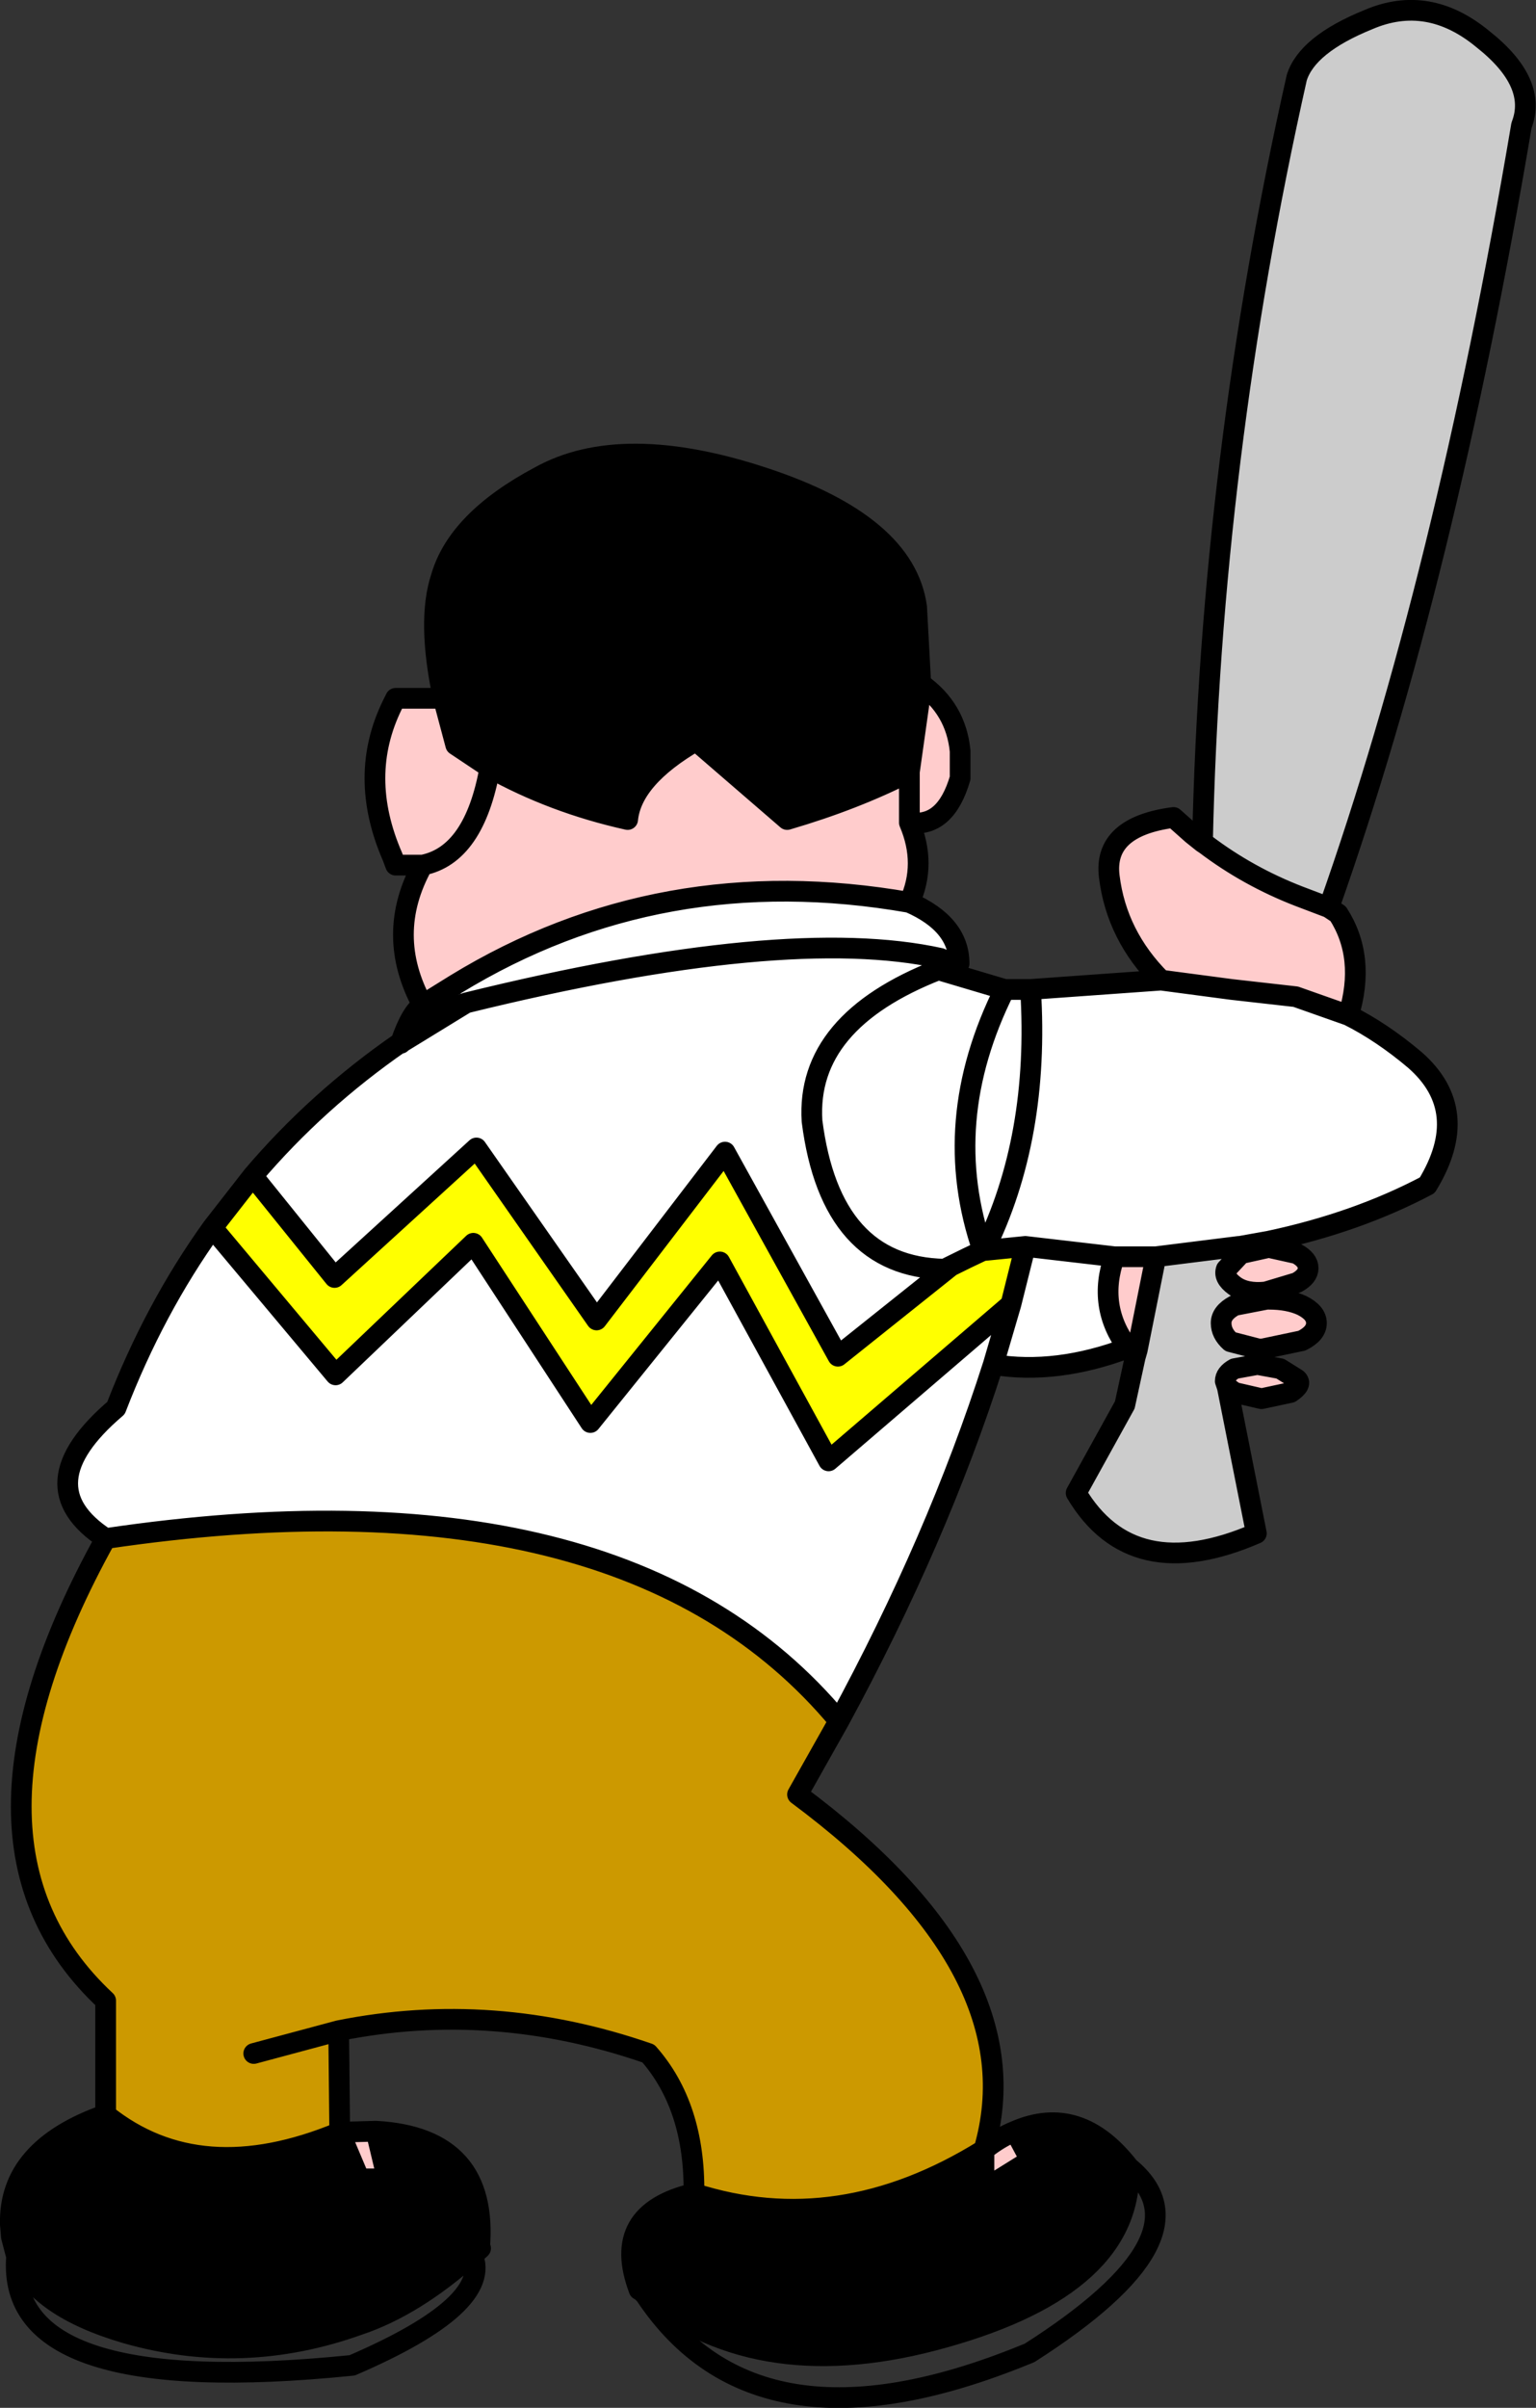
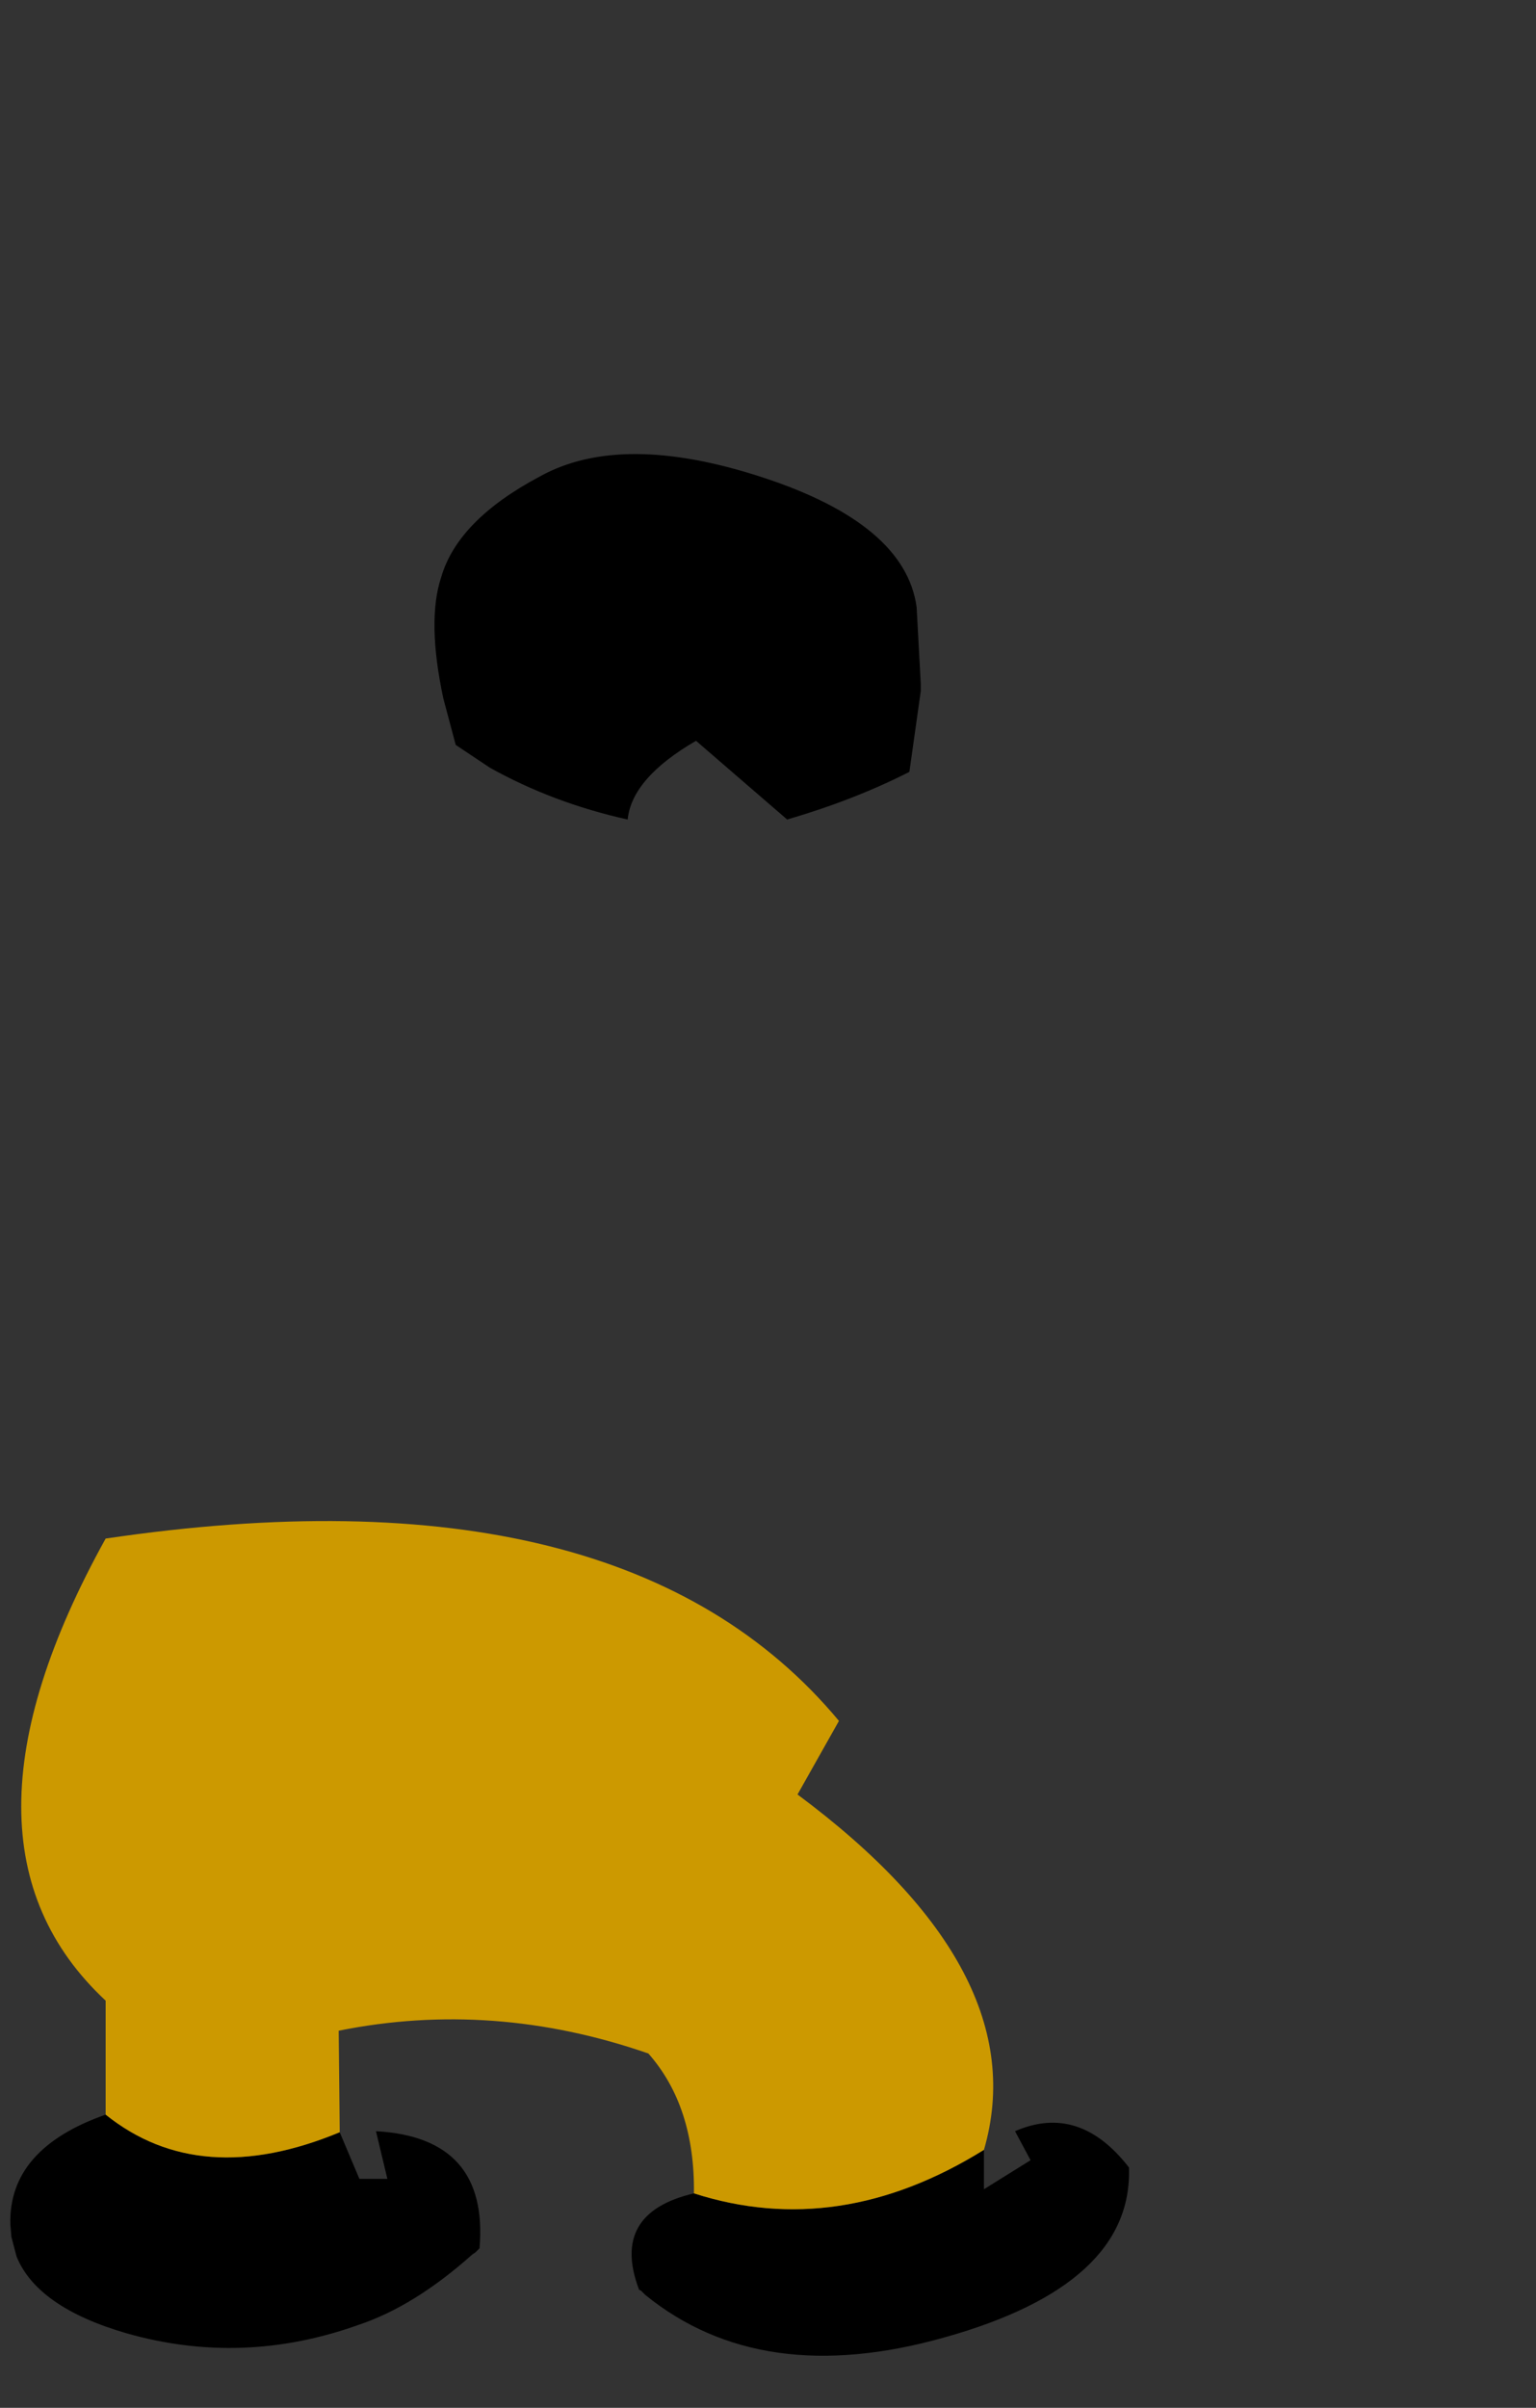
<svg xmlns="http://www.w3.org/2000/svg" height="116.2px" width="74.15px">
  <rect width="100%" height="100%" fill="#333333" stroke="none" />
  <g transform="matrix(1.0, 0.0, 0.0, 1.0, 37.15, 55.6)">
-     <path d="M20.9 -14.95 Q21.3 -33.4 25.45 -51.85 25.95 -53.45 28.9 -54.65 31.8 -55.9 34.45 -53.7 37.1 -51.6 36.3 -49.55 32.6 -27.65 27.0 -11.8 L25.55 -12.35 Q23.1 -13.3 21.05 -14.85 L20.9 -14.95 M22.7 4.55 L22.75 4.9 22.05 5.65 Q21.9 6.05 22.45 6.45 23.0 6.85 23.95 6.75 L24.0 7.1 22.45 7.4 Q21.8 7.75 21.8 8.25 21.8 8.75 22.25 9.15 L23.6 9.5 23.55 10.25 22.45 10.45 Q22.0 10.7 22.0 11.05 L22.1 11.35 23.5 18.4 Q17.5 21.0 14.8 16.45 L17.15 12.2 17.65 9.9 17.75 9.55 18.65 5.05 22.65 4.55 22.7 4.55" fill="#cccccc" fill-rule="evenodd" stroke="none" />
    <path d="M11.85 47.25 Q14.95 45.9 17.35 49.0 17.55 54.65 8.45 57.2 -0.4 59.7 -6.0 55.15 L-6.2 54.95 -6.3 54.9 Q-7.7 51.2 -3.65 50.25 3.35 52.5 10.35 48.15 L10.35 50.05 12.6 48.65 11.85 47.25 M-19.0 47.25 Q-13.55 47.55 -14.0 52.9 L-14.2 53.1 -14.35 53.2 Q-17.15 55.7 -19.85 56.6 -25.45 58.6 -31.05 57.0 -35.35 55.75 -36.35 53.3 L-36.6 52.35 -36.65 51.75 Q-36.75 48.1 -32.05 46.45 -27.5 50.1 -20.75 47.3 L-19.8 49.55 -18.45 49.55 -19.0 47.25 M-15.75 -21.9 Q-16.55 -25.65 -15.85 -27.75 -15.05 -30.5 -11.1 -32.6 -7.15 -34.8 -0.3 -32.55 6.55 -30.3 7.1 -26.3 L7.3 -22.6 7.3 -22.25 6.75 -18.35 Q4.1 -17.0 0.85 -16.05 L-3.55 -19.85 Q-6.65 -18.05 -6.85 -16.05 -10.45 -16.85 -13.5 -18.55 L-15.15 -19.65 -15.75 -21.9" fill="#000000" fill-rule="evenodd" stroke="none" />
    <path d="M3.35 27.45 L1.35 31.0 Q12.85 39.55 10.35 48.15 3.35 52.5 -3.65 50.25 -3.6 46.05 -5.85 43.5 -13.35 40.9 -20.8 42.4 L-20.75 47.3 Q-27.5 50.1 -32.05 46.45 L-32.05 40.95 Q-40.2 33.35 -32.05 18.65 -7.05 14.95 3.35 27.45 M-24.9 43.5 L-20.8 42.4 -24.9 43.5" fill="#cc9900" fill-rule="evenodd" stroke="none" />
-     <path d="M27.0 -11.8 L27.45 -11.5 Q28.8 -9.4 27.95 -6.6 L25.4 -7.5 22.3 -7.85 18.9 -8.3 Q16.75 -10.45 16.4 -13.3 16.1 -15.7 19.5 -16.15 L20.4 -15.35 20.9 -14.95 21.05 -14.85 Q23.1 -13.3 25.55 -12.35 L27.0 -11.8 M22.75 4.9 L24.1 4.6 25.45 4.9 Q26.0 5.2 26.0 5.6 26.0 6.0 25.45 6.3 L23.95 6.75 Q23.0 6.85 22.45 6.45 21.9 6.05 22.05 5.65 L22.75 4.9 M24.0 7.1 L24.1 7.1 Q25.05 7.1 25.7 7.4 26.4 7.75 26.4 8.25 26.4 8.75 25.7 9.1 L23.8 9.5 23.6 9.5 22.25 9.15 Q21.8 8.75 21.8 8.25 21.8 7.75 22.45 7.4 L24.0 7.1 M23.55 10.25 L24.65 10.45 25.45 10.95 Q25.75 11.2 25.15 11.6 L23.75 11.9 22.45 11.6 22.1 11.35 22.0 11.05 Q22.0 10.7 22.45 10.45 L23.55 10.25 M10.35 48.15 Q11.1 47.55 11.85 47.25 L12.6 48.65 10.35 50.05 10.35 48.15 M-20.75 47.3 L-19.0 47.25 -18.45 49.55 -19.8 49.55 -20.75 47.3 M-16.75 -7.1 Q-18.6 -10.5 -16.75 -13.85 L-18.05 -13.85 -18.2 -14.25 Q-19.9 -18.15 -18.2 -21.6 L-18.05 -21.9 -15.75 -21.9 -15.15 -19.65 -13.5 -18.55 Q-10.45 -16.85 -6.85 -16.05 -6.65 -18.05 -3.55 -19.85 L0.85 -16.05 Q4.1 -17.0 6.75 -18.35 L7.3 -22.25 7.3 -22.6 Q9.0 -21.4 9.2 -19.35 L9.2 -18.05 Q8.5 -15.65 6.75 -15.9 7.6 -13.9 6.75 -12.05 -5.25 -14.15 -15.15 -8.1 L-16.6 -7.2 -16.75 -7.1 M6.75 -15.9 L6.75 -18.35 6.75 -15.9 M18.65 5.05 L17.75 9.55 17.3 9.45 Q15.8 7.45 16.65 5.05 L18.65 5.05 M-16.75 -13.85 Q-14.25 -14.35 -13.5 -18.55 -14.25 -14.35 -16.75 -13.85" fill="#ffcccc" fill-rule="evenodd" stroke="none" />
-     <path d="M27.95 -6.6 Q29.55 -5.8 31.15 -4.45 33.95 -2.0 31.75 1.6 28.35 3.4 24.1 4.3 L22.7 4.55 22.65 4.55 18.65 5.05 16.65 5.05 Q15.8 7.45 17.3 9.45 13.85 10.75 10.8 10.25 8.1 18.7 3.35 27.45 -7.05 14.95 -32.05 18.65 -35.95 16.1 -31.55 12.35 -29.7 7.55 -26.9 3.65 L-20.95 10.75 -14.3 4.4 -8.65 13.05 -2.4 5.3 2.85 14.9 11.65 7.35 12.35 4.55 10.35 4.75 10.3 4.75 Q9.55 5.1 8.75 5.5 L8.45 5.65 Q2.95 5.55 2.05 -1.5 1.75 -6.3 8.15 -8.8 L11.35 -7.85 12.6 -7.85 18.9 -8.3 22.3 -7.85 25.4 -7.5 27.95 -6.6 M-24.95 1.15 Q-21.85 -2.5 -17.8 -5.3 L-17.8 -5.25 -17.75 -5.3 -14.65 -7.2 -15.15 -8.1 Q-5.25 -14.15 6.75 -12.05 9.15 -11.0 9.15 -9.1 L8.35 -9.3 8.25 -9.35 8.15 -8.8 Q1.75 -6.3 2.05 -1.5 2.95 5.55 8.45 5.65 L8.5 5.7 3.3 9.85 -2.15 0.0 -8.35 8.1 -14.15 -0.2 -21.0 6.05 -24.95 1.15 M12.35 4.55 L16.65 5.05 12.35 4.55 M11.65 7.35 L10.8 10.25 11.65 7.35 M12.6 -7.85 Q13.05 -0.7 10.35 4.75 13.05 -0.7 12.6 -7.85 M11.35 -7.85 Q8.15 -1.45 10.3 4.75 8.15 -1.45 11.35 -7.85 M8.25 -9.35 Q0.8 -11.0 -14.65 -7.2 0.8 -11.0 8.25 -9.35" fill="#ffffff" fill-rule="evenodd" stroke="none" />
-     <path d="M-26.9 3.65 L-24.95 1.15 -21.0 6.05 -14.15 -0.2 -8.35 8.1 -2.15 0.0 3.3 9.85 8.5 5.7 8.75 5.5 Q9.55 5.1 10.3 4.75 L10.35 4.75 12.35 4.55 11.65 7.35 2.85 14.9 -2.4 5.3 -8.65 13.05 -14.3 4.4 -20.95 10.75 -26.9 3.65" fill="#ffff00" fill-rule="evenodd" stroke="none" />
-     <path d="M20.9 -14.95 Q21.3 -33.4 25.45 -51.85 25.95 -53.45 28.9 -54.65 31.8 -55.9 34.45 -53.7 37.1 -51.6 36.3 -49.55 32.6 -27.65 27.0 -11.8 L27.45 -11.5 Q28.8 -9.4 27.95 -6.6 29.55 -5.8 31.15 -4.45 33.95 -2.0 31.75 1.6 28.35 3.4 24.1 4.3 L22.7 4.55 22.65 4.55 18.65 5.05 17.75 9.55 17.65 9.9 17.3 9.45 Q13.85 10.75 10.8 10.25 8.1 18.7 3.35 27.45 L1.35 31.0 Q12.85 39.55 10.35 48.15 11.1 47.55 11.85 47.25 14.95 45.9 17.35 49.0 21.4 52.3 12.55 57.95 L12.3 58.05 Q-0.6 63.3 -6.0 55.15 L-6.2 54.95 -6.3 54.9 Q-7.7 51.2 -3.65 50.25 -3.6 46.05 -5.85 43.5 -13.35 40.9 -20.8 42.4 L-20.75 47.3 -19.0 47.25 Q-13.55 47.55 -14.0 52.9 L-13.95 52.9 -14.0 52.95 -14.3 53.2 -14.2 53.1 -14.35 53.2 Q-13.3 55.6 -20.15 58.55 -36.9 60.25 -36.35 53.3 L-36.6 52.35 -36.65 51.75 Q-36.75 48.1 -32.05 46.45 L-32.05 40.95 Q-40.2 33.35 -32.05 18.65 -35.95 16.1 -31.55 12.35 -29.7 7.55 -26.9 3.65 L-24.95 1.15 Q-21.85 -2.5 -17.8 -5.3 -17.3 -6.75 -16.75 -7.1 -18.6 -10.5 -16.75 -13.85 L-18.05 -13.85 -18.2 -14.25 Q-19.9 -18.15 -18.2 -21.6 L-18.05 -21.9 -15.75 -21.9 Q-16.55 -25.65 -15.85 -27.75 -15.05 -30.5 -11.1 -32.6 -7.15 -34.8 -0.3 -32.55 6.55 -30.3 7.1 -26.3 L7.3 -22.6 Q9.0 -21.4 9.2 -19.35 L9.2 -18.05 Q8.5 -15.65 6.75 -15.9 7.6 -13.9 6.75 -12.05 9.15 -11.0 9.15 -9.1 L8.35 -9.3 8.25 -9.35 Q0.8 -11.0 -14.65 -7.2 L-17.75 -5.3 -17.8 -5.3 -17.8 -5.25 -17.75 -5.3 -16.2 -6.55 -14.65 -7.2 M22.75 4.9 L24.1 4.6 25.45 4.9 Q26.0 5.2 26.0 5.6 26.0 6.0 25.45 6.3 L23.95 6.75 Q23.0 6.85 22.45 6.45 21.9 6.05 22.05 5.65 L22.75 4.9 M24.0 7.1 L24.1 7.1 Q25.05 7.1 25.7 7.4 26.4 7.75 26.4 8.25 26.4 8.75 25.7 9.1 L23.8 9.5 23.6 9.5 22.25 9.15 Q21.8 8.75 21.8 8.25 21.8 7.75 22.45 7.4 L24.0 7.1 M23.55 10.25 L24.65 10.45 25.45 10.95 Q25.75 11.2 25.15 11.6 L23.75 11.9 22.45 11.6 22.1 11.35 23.5 18.4 Q17.5 21.0 14.8 16.45 L17.15 12.2 17.65 9.9 M8.15 -8.8 L11.35 -7.85 12.6 -7.85 18.9 -8.3 Q16.75 -10.45 16.4 -13.3 16.1 -15.7 19.5 -16.15 L20.4 -15.35 20.9 -14.95 21.05 -14.85 Q23.1 -13.3 25.55 -12.35 L27.0 -11.8 M6.75 -18.35 L6.75 -15.9 M-15.75 -21.9 L-15.15 -19.65 -13.5 -18.55 Q-10.45 -16.85 -6.85 -16.05 -6.65 -18.05 -3.55 -19.85 L0.85 -16.05 Q4.1 -17.0 6.75 -18.35 L7.3 -22.25 7.3 -22.6 M8.45 5.65 Q2.95 5.55 2.05 -1.5 1.75 -6.3 8.15 -8.8 M18.9 -8.3 L22.3 -7.85 25.4 -7.5 27.95 -6.6 M22.1 11.35 L22.0 11.05 Q22.0 10.7 22.45 10.45 L23.55 10.25 M18.65 5.05 L16.65 5.05 Q15.8 7.45 17.3 9.45 M-26.9 3.65 L-20.95 10.75 -14.3 4.4 -8.65 13.05 -2.4 5.3 2.85 14.9 11.65 7.35 12.35 4.55 10.35 4.75 10.3 4.75 Q9.55 5.1 8.75 5.5 L8.5 5.7 3.3 9.85 -2.15 0.0 -8.35 8.1 -14.15 -0.2 -21.0 6.05 -24.95 1.15 M10.8 10.25 L11.65 7.35 M16.65 5.05 L12.35 4.55 M8.75 5.5 L8.45 5.65 M10.35 48.15 L10.35 50.05 12.6 48.65 11.85 47.25 M-6.0 55.15 Q-0.4 59.7 8.45 57.2 17.55 54.65 17.35 49.0 M10.3 4.75 Q8.15 -1.45 11.35 -7.85 M10.35 4.75 Q13.05 -0.7 12.6 -7.85 M-13.5 -18.55 Q-14.25 -14.35 -16.75 -13.85 M-16.75 -7.1 L-16.6 -7.2 -15.15 -8.1 Q-5.25 -14.15 6.75 -12.05 M-20.75 47.3 Q-27.5 50.1 -32.05 46.45 M-20.8 42.4 L-24.9 43.5 M-14.0 52.9 L-14.0 52.95 -14.2 53.1 -14.0 52.9 M-19.0 47.25 L-18.45 49.55 -19.8 49.55 -20.75 47.3 M-36.35 53.3 Q-35.35 55.75 -31.05 57.0 -25.45 58.6 -19.85 56.6 -17.15 55.7 -14.35 53.2 M10.35 48.15 Q3.35 52.5 -3.65 50.25 M-32.05 18.65 Q-7.05 14.95 3.35 27.45" fill="none" stroke="#000000" stroke-linecap="round" stroke-linejoin="round" stroke-width="1.0" />
  </g>
</svg>